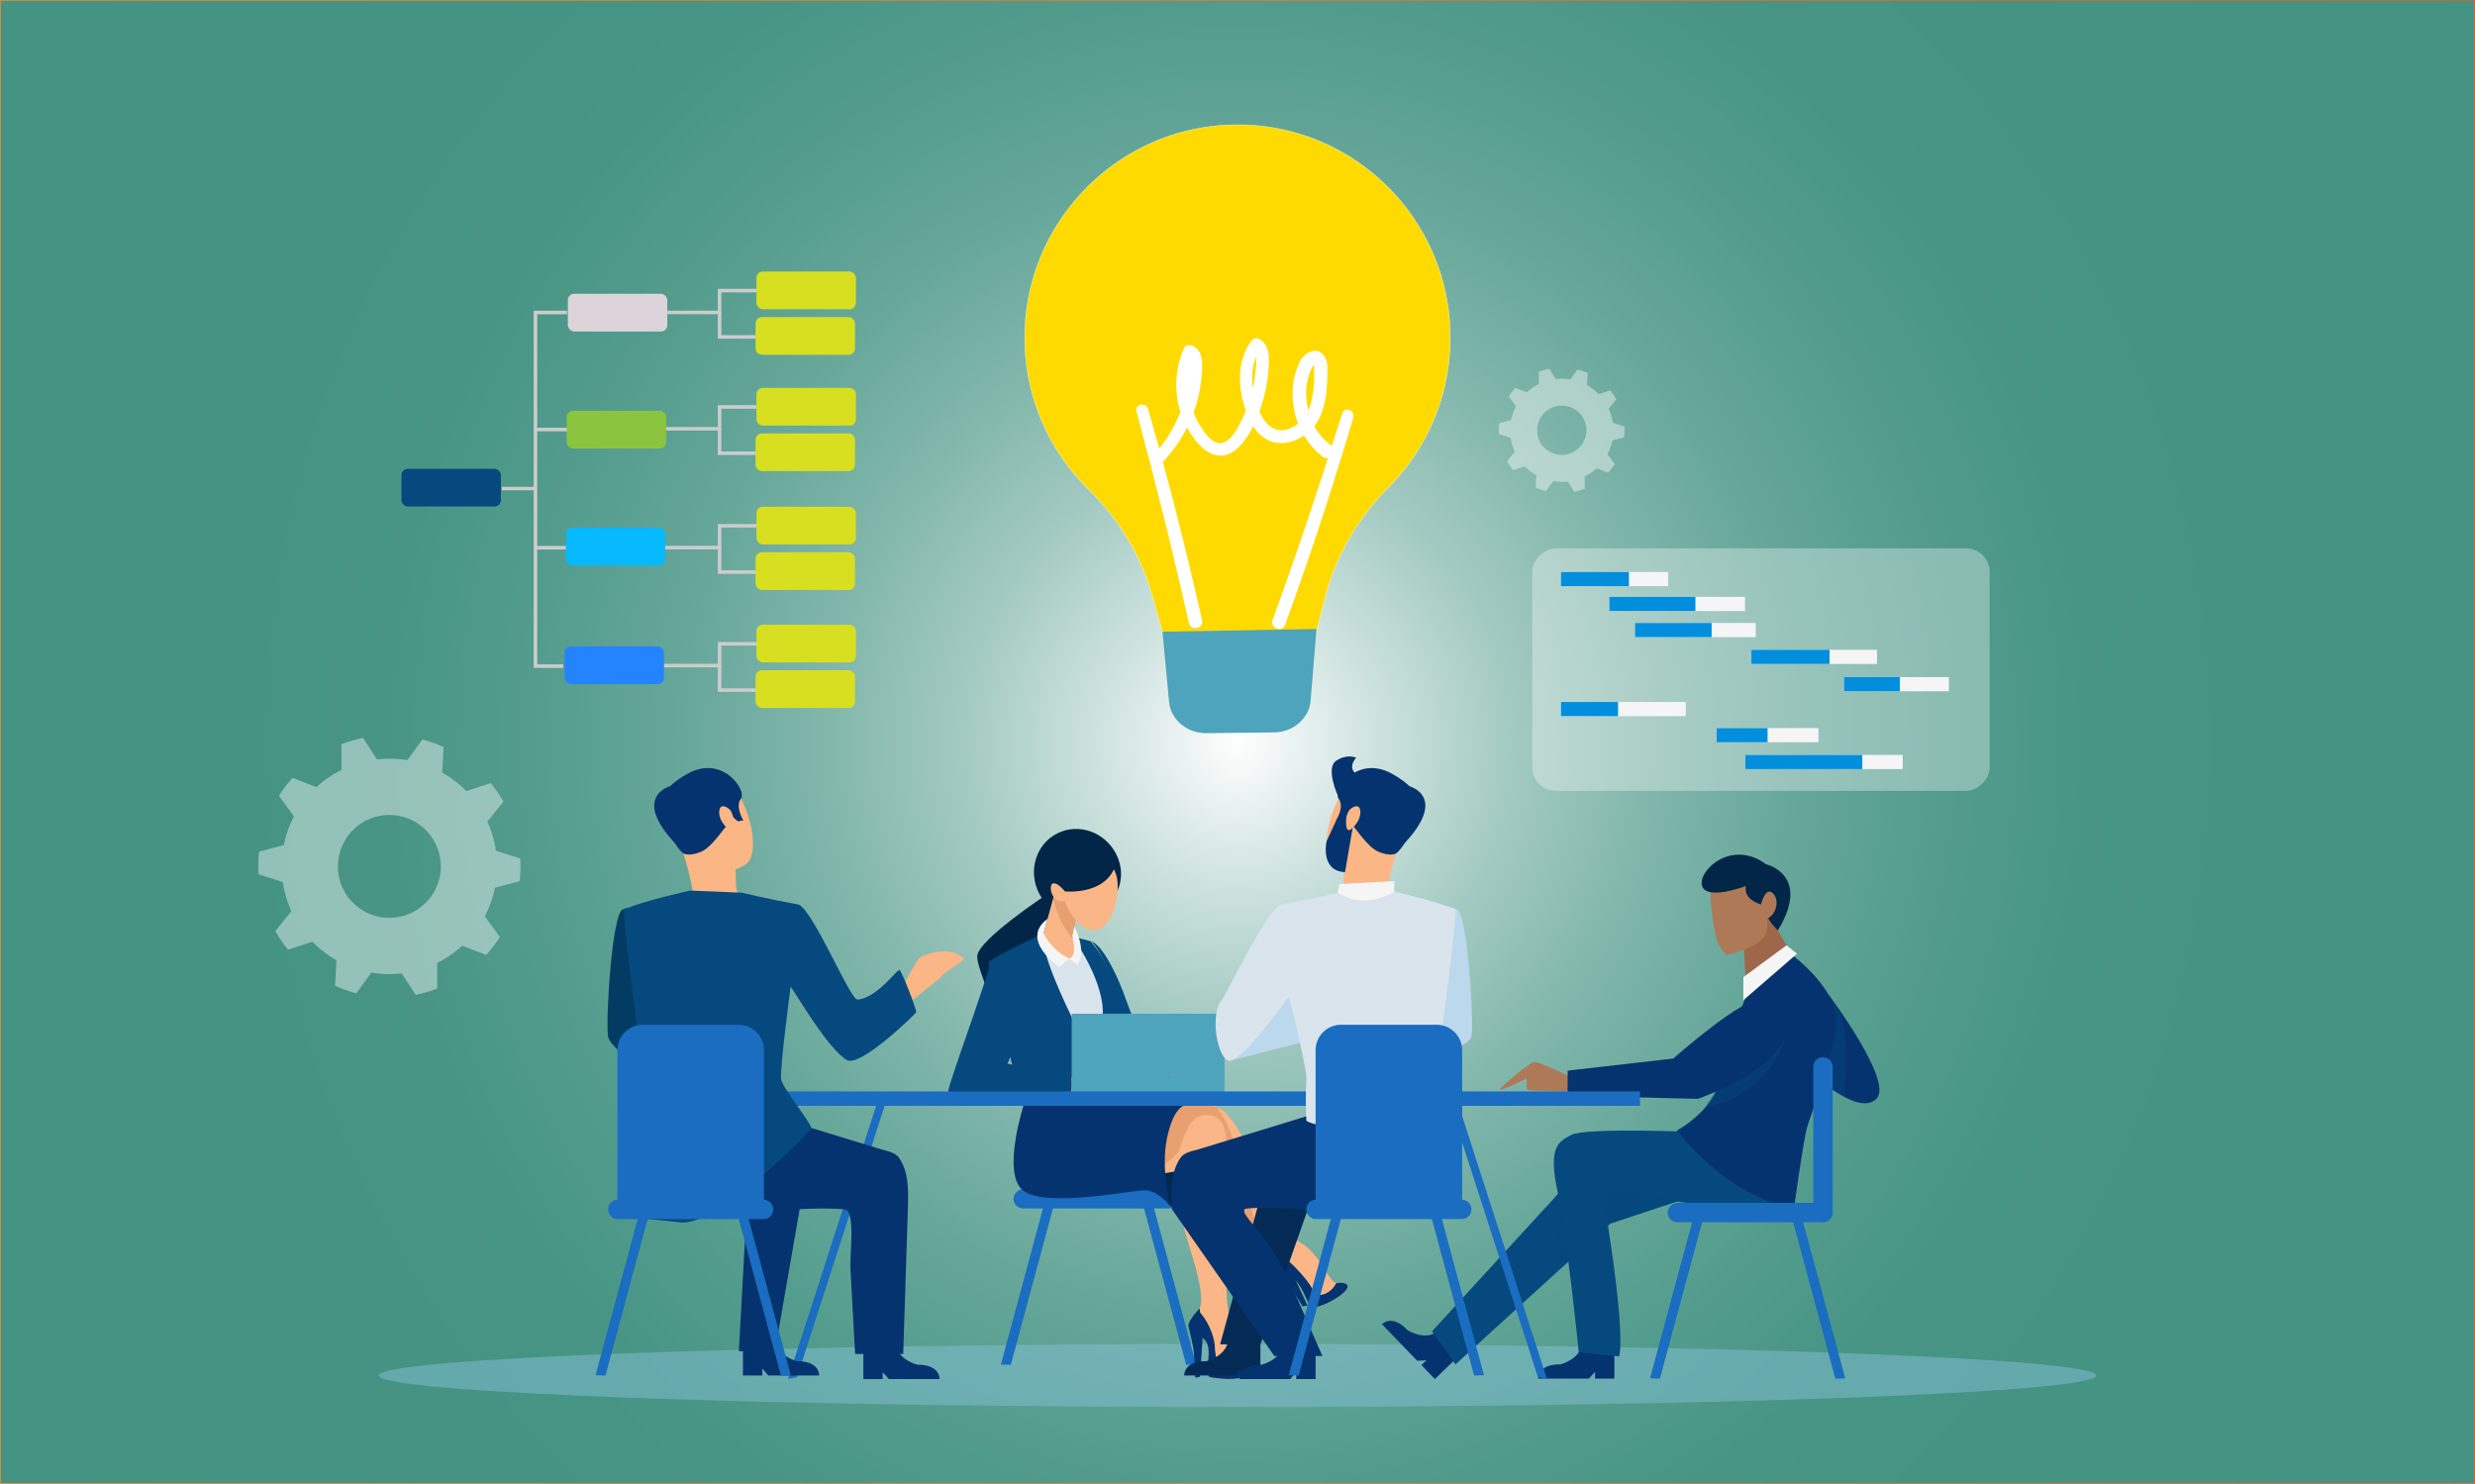
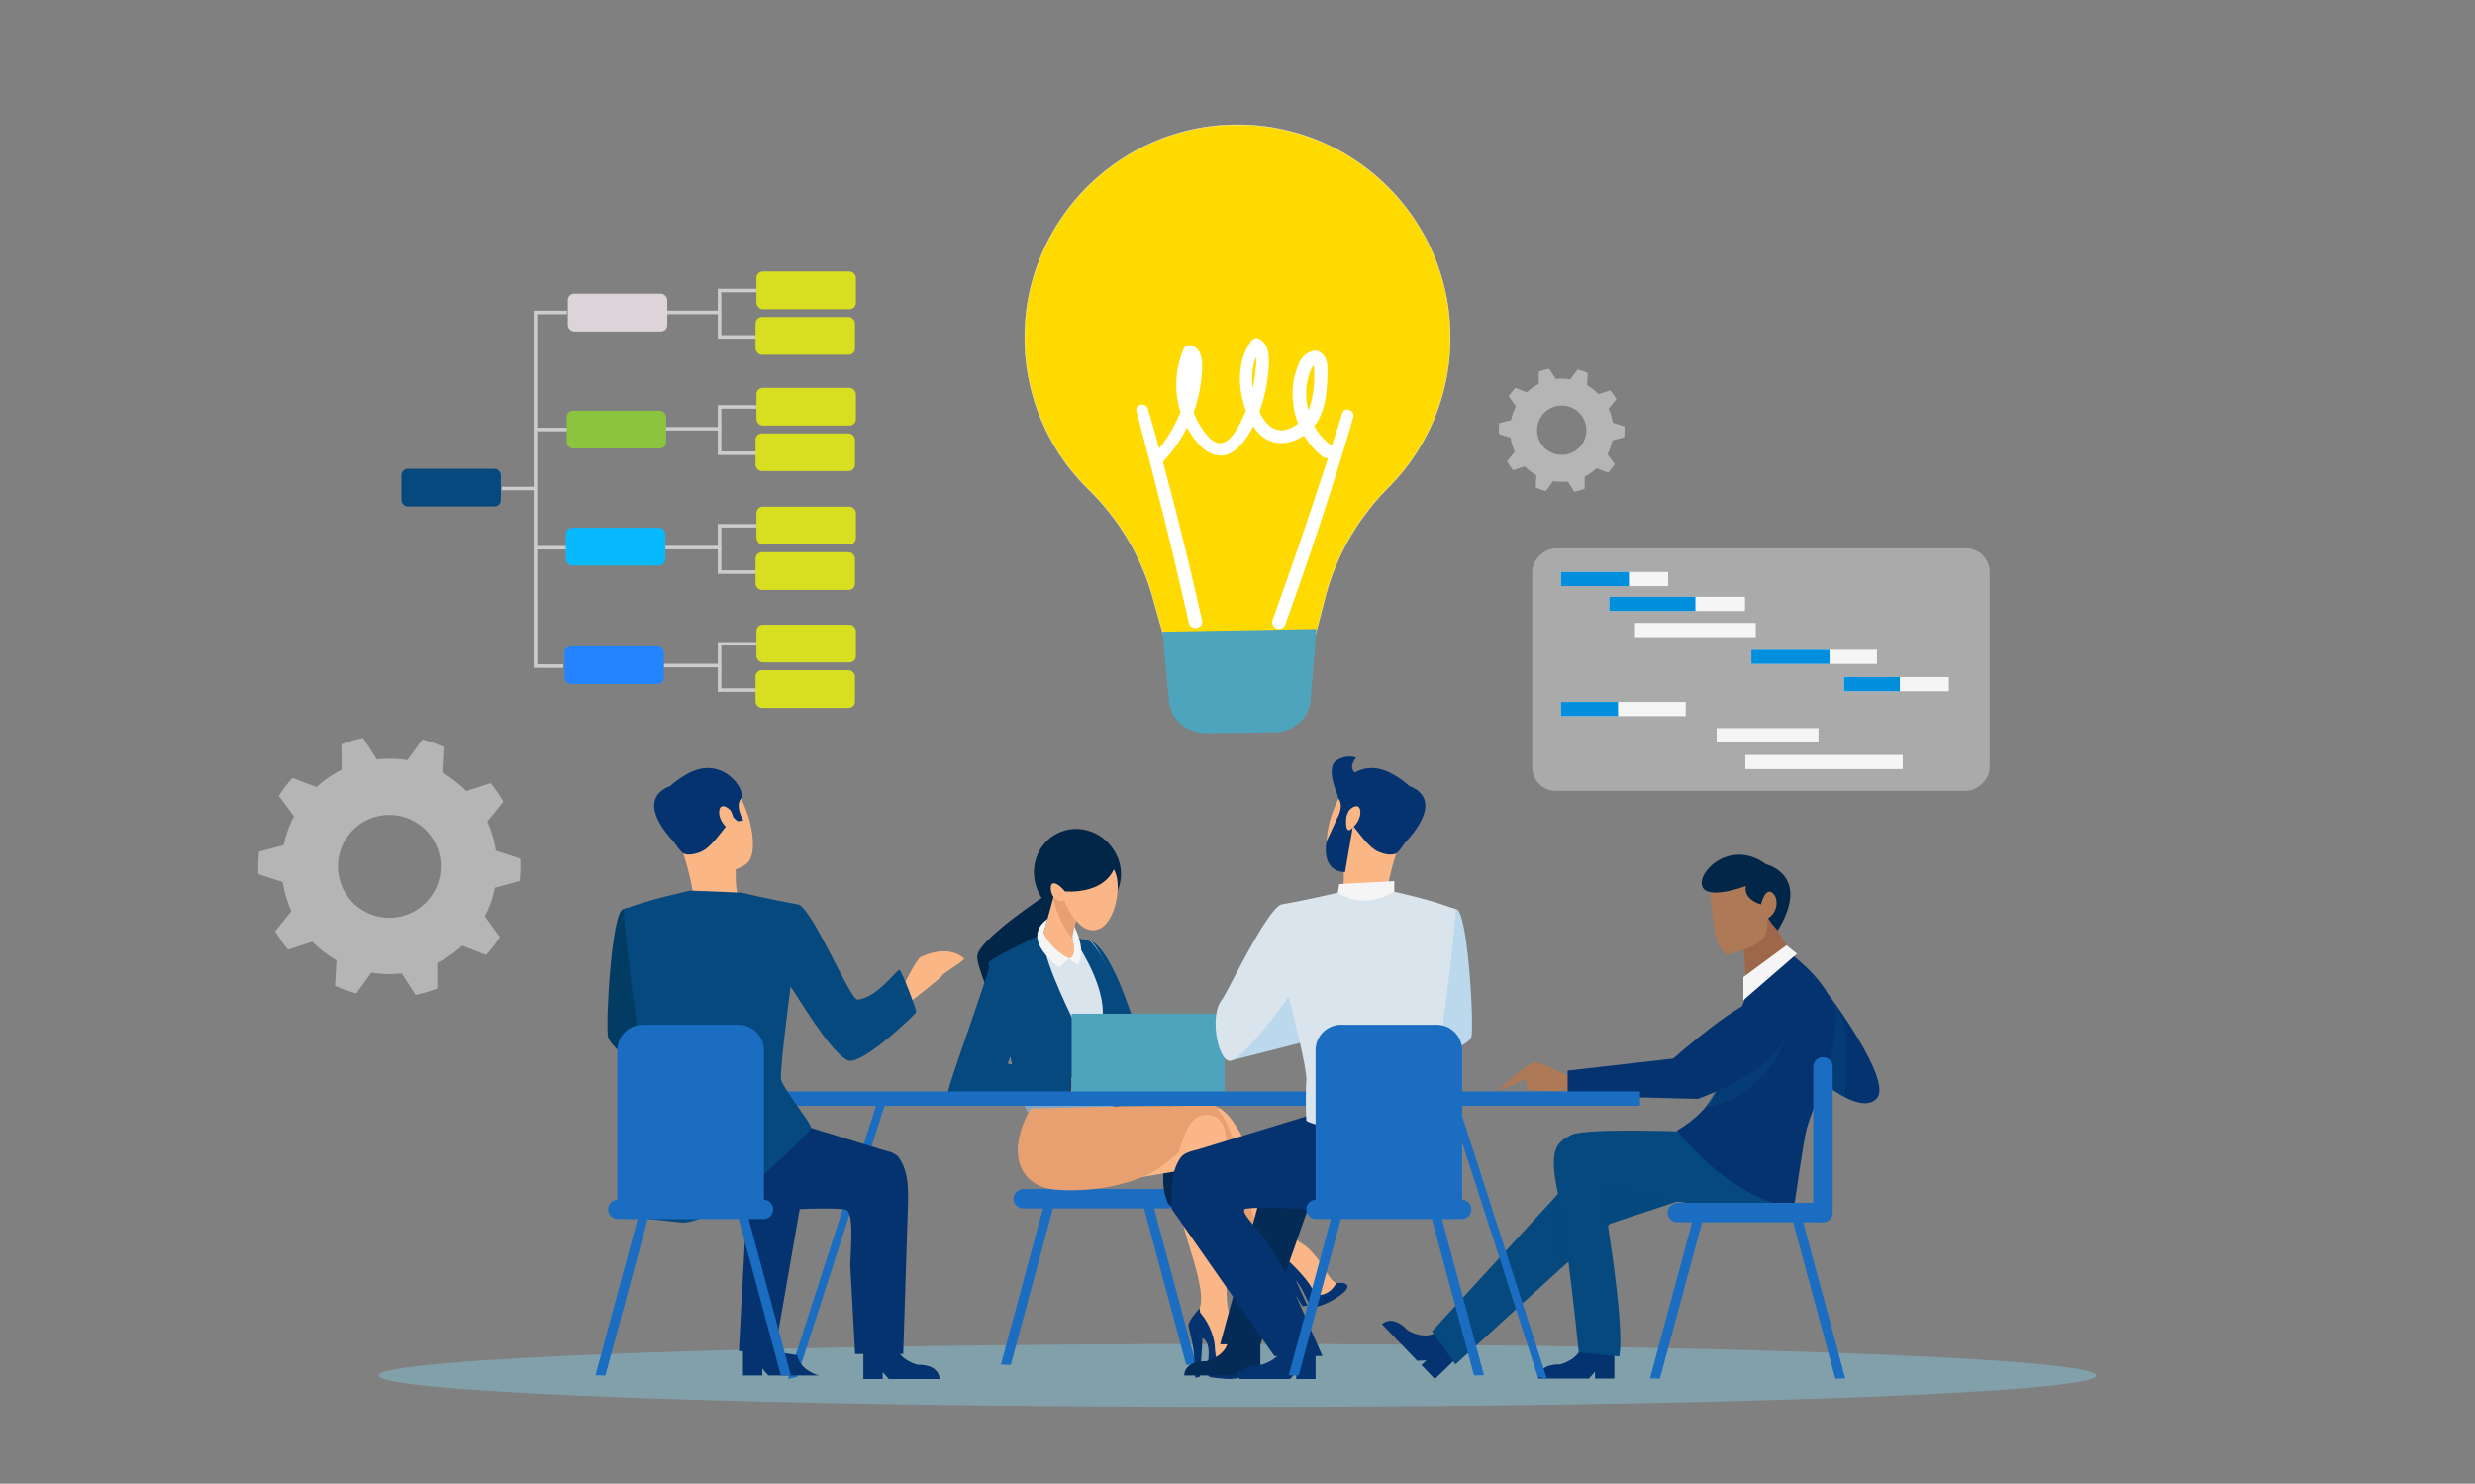
<svg xmlns="http://www.w3.org/2000/svg" width="3641.27" height="2182.86" viewBox="0 0 3641.27 2182.86">
  <rect x="0" y="0" width="3641.27" height="2182.86" fill="#808080" stroke="none" />
  <defs>
    <style>.cls-1{isolation:isolate;}.cls-10,.cls-2,.cls-31{stroke-miterlimit:10;}.cls-2{stroke-width:1.01px;fill:url(#radial-gradient);stroke:url(#linear-gradient);}.cls-12,.cls-16,.cls-17,.cls-3{mix-blend-mode:multiply;}.cls-3{opacity:0.5;}.cls-4{fill:#84bfd3;}.cls-13,.cls-5,.cls-8{fill:#fff;}.cls-5{opacity:0.33;}.cls-6{fill:#f5f5f5;}.cls-7{fill:#008edd;}.cls-8{opacity:0.42;}.cls-9{fill:#ffda00;}.cls-10,.cls-31{fill:none;}.cls-10{stroke:#fff;stroke-width:0.5px;}.cls-11,.cls-12{fill:#4da4bc;}.cls-14{fill:#05336f;}.cls-15,.cls-16,.cls-17{fill:#06497e;}.cls-16{opacity:0.3;}.cls-17{opacity:0.4;}.cls-18{fill:#ae7957;}.cls-19{fill:#9e6749;}.cls-20{fill:#022647;}.cls-21{fill:#1a6dc0;}.cls-22{fill:#dae4ed;}.cls-23{fill:#f09959;}.cls-24{fill:#fab686;}.cls-25{fill:#e8a070;}.cls-26{fill:#032851;}.cls-27{fill:#fab685;}.cls-28{fill:#033c63;}.cls-29{fill:#042b56;}.cls-30{fill:#bcd8ed;}.cls-31{stroke:#ccc;stroke-width:5.2px;}.cls-32{fill:#d8df21;}.cls-33{fill:#ddd4da;}.cls-34{fill:#2483ff;}.cls-35{fill:#07b9ff;}.cls-36{fill:#8bc53f;}</style>
    <radialGradient id="radial-gradient" cx="1820.63" cy="1062.04" r="1489.92" gradientTransform="translate(0 -0.01) scale(1 1.03)" gradientUnits="userSpaceOnUse">
      <stop offset="0" stop-color="#fff" />
      <stop offset="0" stop-color="#fefefe" />
      <stop offset="0.14" stop-color="#cde2de" />
      <stop offset="0.27" stop-color="#a3cac2" />
      <stop offset="0.41" stop-color="#81b6ab" />
      <stop offset="0.55" stop-color="#66a79a" />
      <stop offset="0.7" stop-color="#539c8d" />
      <stop offset="0.84" stop-color="#489585" />
      <stop offset="1" stop-color="#449383" />
    </radialGradient>
    <linearGradient id="linear-gradient" y1="1091.43" x2="3641.27" y2="1091.43" gradientUnits="userSpaceOnUse">
      <stop offset="0" stop-color="#f7931e" />
      <stop offset="1" stop-color="#f15a24" />
    </linearGradient>
  </defs>
  <g class="cls-1">
    <g id="_ÎÓÈ_1" data-name="—ÎÓÈ_1">
-       <rect class="cls-2" x="0.51" y="0.51" width="3640.26" height="2181.84" />
      <g class="cls-3">
        <path class="cls-4" d="M3084.18,2023.65c0,25.61-565.7,46.37-1263.53,46.37s-1263.56-20.76-1263.56-46.37,565.7-46.36,1263.56-46.36S3084.18,1998.05,3084.18,2023.65Z" />
      </g>
      <rect class="cls-5" x="2412.39" y="648.63" width="356.75" height="673.01" rx="34.55" transform="translate(3575.9 -1605.63) rotate(90)" />
      <rect class="cls-6" x="2364.93" y="773.12" width="20.85" height="157.63" transform="translate(3227.29 -1523.42) rotate(90)" />
      <rect class="cls-6" x="2457.09" y="788.72" width="20.85" height="199.65" transform="translate(3356.05 -1578.97) rotate(90)" />
      <rect class="cls-6" x="2483.89" y="838.12" width="20.85" height="177.66" transform="translate(3421.27 -1567.36) rotate(90)" />
      <rect class="cls-6" x="2576.67" y="956" width="184.78" height="20.85" />
      <rect class="cls-7" x="2336.11" y="801.95" width="20.85" height="99.97" transform="translate(3198.47 -1494.59) rotate(90)" />
      <rect class="cls-7" x="2420.57" y="825.23" width="20.85" height="126.62" transform="translate(3319.54 -1542.46) rotate(90)" />
-       <rect class="cls-7" x="2451.4" y="870.61" width="20.85" height="112.68" transform="translate(3388.78 -1534.87) rotate(90)" />
      <rect class="cls-7" x="2623.75" y="908.92" width="20.85" height="115.01" transform="translate(3600.6 -1667.75) rotate(90)" />
      <rect class="cls-6" x="2712.93" y="996.17" width="154.32" height="20.85" />
      <rect class="cls-6" x="2377.89" y="951.44" width="20.85" height="183.53" transform="translate(3431.52 -1345.11) rotate(90)" />
      <rect class="cls-6" x="2590.04" y="1006.68" width="20.85" height="149.87" transform="translate(3682.09 -1518.85) rotate(90)" />
      <rect class="cls-6" x="2673.11" y="1005.32" width="20.85" height="231.53" transform="translate(3804.62 -1562.45) rotate(90)" />
      <rect class="cls-7" x="2743.61" y="965.49" width="20.85" height="82.22" transform="translate(3760.63 -1747.44) rotate(90)" />
      <rect class="cls-7" x="2328.11" y="1001.22" width="20.85" height="83.97" transform="translate(3381.73 -1295.33) rotate(90)" />
-       <rect class="cls-7" x="2552.58" y="1044.15" width="20.85" height="74.93" transform="translate(3644.62 -1481.38) rotate(90)" />
-       <rect class="cls-7" x="2643.39" y="1035.05" width="20.85" height="172.07" transform="translate(3774.9 -1532.73) rotate(90)" />
      <path class="cls-8" d="M2389.53,643.34a93.47,93.47,0,0,0,.58-10.37c0-1.86-.06-3.69-.17-5.52l-17.14-5.55a75.17,75.17,0,0,0-6.08-20.54l11.37-14a93.44,93.44,0,0,0-9-13.09l-17.15,5.6a76.33,76.33,0,0,0-17-13l1-18a92,92,0,0,0-15-5.31l-10.59,14.62a75.9,75.9,0,0,0-12.69-1.07,78.39,78.39,0,0,0-8.72.5l-9.8-15.15a91.66,91.66,0,0,0-15.24,4.5l0,18.05a75.74,75.74,0,0,0-17.65,12.13l-16.83-6.49a93.5,93.5,0,0,0-9.69,12.6l10.62,14.58a75.92,75.92,0,0,0-7.16,20.19l-17.41,4.64a93.51,93.51,0,0,0-.58,10.38c0,1.85.06,3.68.16,5.51l17.15,5.55a75.51,75.51,0,0,0,6.07,20.54l-11.37,14a93.51,93.51,0,0,0,9,13.09l17.15-5.6a76.11,76.11,0,0,0,17,13.05l-1,18a91.16,91.16,0,0,0,15,5.31L2285,707.83a76.79,76.79,0,0,0,12.69,1.06,78.39,78.39,0,0,0,8.72-.5l9.8,15.15a91.55,91.55,0,0,0,15.23-4.5l0-18a75.74,75.74,0,0,0,17.65-12.13l16.82,6.49a92.69,92.69,0,0,0,9.69-12.6L2365,668.17a75.43,75.43,0,0,0,7.15-20.19Zm-91.85,25.88A36.26,36.26,0,1,1,2333.93,633a36.26,36.26,0,0,1-36.25,36.25Z" />
      <path class="cls-8" d="M764.52,1296.33a196.25,196.25,0,0,0,1.21-21.66c0-3.87-.12-7.7-.35-11.51l-35.78-11.58a157.33,157.33,0,0,0-12.68-42.88l23.73-29.2a193.14,193.14,0,0,0-18.79-27.32l-35.8,11.68a159,159,0,0,0-35.43-27.24l2-37.6a191.48,191.48,0,0,0-31.25-11.08l-22.1,30.5a159.76,159.76,0,0,0-44.68-1.17l-20.46-31.63a192.82,192.82,0,0,0-31.79,9.4l.05,37.66A158.57,158.57,0,0,0,465.61,1158l-35.11-13.55a193.48,193.48,0,0,0-20.22,26.29l22.16,30.42a157.31,157.31,0,0,0-14.94,42.15L381.15,1253a196,196,0,0,0-1.21,21.66c0,3.86.12,7.7.35,11.5l35.78,11.58a157.56,157.56,0,0,0,12.67,42.88L405,1369.83a194.14,194.14,0,0,0,18.8,27.33l35.79-11.68A159,159,0,0,0,495,1412.71l-2,37.61a190.51,190.51,0,0,0,31.25,11.07l22.1-30.5a158.72,158.72,0,0,0,44.68,1.17l20.46,31.63a191.83,191.83,0,0,0,31.79-9.39l0-37.66a158.88,158.88,0,0,0,36.83-25.33l35.11,13.54a192.86,192.86,0,0,0,20.22-26.29l-22.16-30.42A157.24,157.24,0,0,0,728.17,1306Zm-191.69,54a75.66,75.66,0,1,1,75.66-75.66,75.66,75.66,0,0,1-75.66,75.66" />
      <path class="cls-9" d="M2133.6,493c-2-172.84-143.67-311.37-316.51-309.42s-312,144.78-309.41,317.62a312,312,0,0,0,93.86,218.84c44.26,43.38,76.89,97.2,93.75,156.84l26.29,93.05,205.15-2.33,22.9-88.66c15.84-61.3,48.31-116.82,92.95-161.72A312,312,0,0,0,2133.6,493Z" />
      <path class="cls-10" d="M2133.6,493c-2-172.84-143.67-311.37-316.51-309.42s-312,144.78-309.41,317.62a312,312,0,0,0,93.86,218.84c44.26,43.38,76.89,97.2,93.75,156.84l26.29,93.05,205.15-2.33,22.9-88.66c15.84-61.3,48.31-116.82,92.95-161.72A312,312,0,0,0,2133.6,493Z" />
      <path class="cls-11" d="M1874.61,1077.53l-100,1.13c-28.34.32-52.82-20.33-54.74-46.86l-9.6-102.4,226.52-4-8.49,104.05C1927,1056,1903,1077.21,1874.61,1077.53Z" />
      <path class="cls-12" d="M1916.91,970.31c-63.25,3.42-126.8.9-190,4.41-5.62.31-5.1,8.51.41,8.63,63.35,1.39,126.8-3.26,190.16-2C1924.55,981.53,1924.1,969.92,1916.91,970.31Z" />
      <path class="cls-12" d="M1917.22,997.79c-63.25,3.43-126.8.9-190,4.42-5.62.31-5.1,8.51.41,8.63,63.35,1.38,126.8-3.26,190.16-2C1924.86,1009,1924.41,997.4,1917.22,997.79Z" />
      <path class="cls-13" d="M1957.52,654.38a80.56,80.56,0,0,1-23.89-27.56c11.19-14.14,16-33,17.86-50.58a315.36,315.36,0,0,0,1.44-32.24c0-10.38-1.42-19.19-10.29-25.55-7.9-5.68-18.31-.36-24.27,5.3-6.87,6.54-10.11,17.14-12.69,26-5.22,17.83-4.9,36.88-1.3,55a109,109,0,0,0,5.45,18.47,48.07,48.07,0,0,1-14.95,8.18c-17,5.66-30.13-4-38.21-18.53-1.32-2.38-2.59-4.9-3.78-7.53,1.31-3.62,2.55-7.24,3.7-10.81a224.5,224.5,0,0,0,9.88-53.77c1-15.09,1.26-33.1-13.34-41.87-4.69-2.82-9.91-.59-12.79,3.51-20.85,29.64-19.22,68.6-7.34,101.83a220.29,220.29,0,0,1-12.59,25.91c-5.21,9.21-15.19,23.44-27.51,21.78-11.47-1.53-20.79-15.81-26.59-24.63a101.28,101.28,0,0,1-10.26-20.6c1.41-3.85,2.72-7.73,3.92-11.67a212.62,212.62,0,0,0,8.35-47.63c.92-13.43,1.13-32.29-13.62-38.56-4.29-1.82-10.6-1.55-12.81,3.52a134.46,134.46,0,0,0-6.2,90.64c.29,1,.62,2,.94,3.06a198.92,198.92,0,0,1-38.19,61.94c-7.29,8.1,4.53,19.78,12.12,11.85A208.82,208.82,0,0,0,1746.37,629,132.34,132.34,0,0,0,1756,644.1c9.74,13.17,21.9,25.47,39.16,26.21,16.13.68,29.06-13,37.66-24.89a127.74,127.74,0,0,0,10.91-18.35c8,12.49,19.53,22.33,35.06,24.33,14.29,1.84,28.06-2.75,39.66-10.71a119.08,119.08,0,0,0,26.37,30.49C1956.75,680.9,1970,663.3,1957.52,654.38ZM1848.24,525.07c.75,7.49-.88,16.77-1.25,21.32a178.37,178.37,0,0,1-3.85,24.7C1841,555.13,1842.13,538.72,1848.24,525.07Zm73.65,46.34a89.08,89.08,0,0,1,5-22.85,47.13,47.13,0,0,1,4.45-9.48,19,19,0,0,1,1.46-1.85,14.67,14.67,0,0,1,.38,2.27c1.22,19-.12,39.48-5.82,57.66a57.93,57.93,0,0,1-2.54,6.57A107.1,107.1,0,0,1,1921.89,571.41Z" />
      <path class="cls-13" d="M1974.8,608.14c-32.13,102-66,203.41-102.51,303.88-4.37,12,14.16,19.15,18.5,7.13,36.37-100.61,70.06-202.11,100.13-304.79C1994,603.77,1978.16,597.47,1974.8,608.14Z" />
      <path class="cls-13" d="M1672.05,605.15c27.73,103.23,53.72,207,77,311.33,2.78,12.49,22.24,8.53,19.44-3.94C1745,808.16,1718.84,704.47,1689,601.73,1685.91,591.13,1669.15,594.34,1672.05,605.15Z" />
      <path class="cls-14" d="M2141.29,1999.64,2111,2028.87l-19.75-20.5,7.26-7L2085,2002l-51.86-53.8s14.55-15.67,37.8,8.87c0,0,24.66,15.76,43.79,2.27Z" />
      <polygon class="cls-15" points="2457.84 1698.83 2318.18 1728.18 2106.85 1958.69 2141.29 2007.4 2368.88 1800.24 2492.54 1759.32 2457.84 1698.83" />
      <polygon class="cls-16" points="2465.89 1768.14 2368.88 1800.24 2296.75 1865.9 2286.01 1763.27 2318.18 1728.18 2465.89 1768.14" />
      <path class="cls-14" d="M2689.59,1462.49s97.11,128.69,71,154.19-88.37-32.65-88.37-32.65Z" />
      <path class="cls-17" d="M2694.07,1471s16.42,17.87,20,46.34,0,96.76,0,96.76l-41.81-23.42Z" />
      <path class="cls-18" d="M2314,1586.24s-49.82-25.3-57.33-23.72-49,36.77-49.82,40.33,39.14-16.21,39.14-16.21-.79,14.69,1.19,16.64,68.4,2.33,68.4,2.33Z" />
      <polygon class="cls-19" points="2564.89 1382.42 2569.64 1462.49 2636.66 1404.96 2595.73 1334.98 2564.89 1382.42" />
      <path class="cls-18" d="M2516.26,1310.66c-.21-4.28,0,27.28,8.11,66.82,3.21,15.69,15.61,27.48,15.61,27.48s51-10.08,58.13-32-6.53-73.54-6.53-73.54S2521.6,1302.36,2516.26,1310.66Z" />
      <path class="cls-20" d="M2568.65,1303.54s-57.33,21.75-64.45,0,42.7-70,94.1-32c0,0,67.26,15.49,17.22,97.3,0,0-14.87-14.53-15.87-23.81s-3-22.29-3-22.29l-1.08,9.29S2563.91,1325.69,2568.65,1303.54Z" />
      <path class="cls-18" d="M2588.81,1338.34s6.33-33.85,18.19-25.23,7.51,34.06-9.09,39.07S2588.81,1338.34,2588.81,1338.34Z" />
      <path class="cls-14" d="M2375.11,1986.17v42.1h-28.47v-10.08l-8.89,10.08H2263s-1.18-21.35,32.62-21c0,0,28.47-6.82,32-30Z" />
      <path class="cls-15" d="M2382.23,1995.66l-59.52-6s-17-169.53-30.92-235.07-.89-74.43,20.46-85.1,180.29-4.15,180.29-4.15l138.18,107.34s-105,21.35-275.18-32C2355.54,1740.64,2392.31,1948.8,2382.23,1995.66Z" />
      <polygon class="cls-14" points="2616.68 1422.11 2542.55 1537.21 2569.64 1462.49 2616.68 1422.11" />
      <path class="cls-14" d="M2636.65,1405s64.45,47.64,64.85,95.48-38.35,140-43.49,160.13-18.59,115.85-18.59,115.85-82.63-3.55-172.38-113.08c0,0,52.58-28.07,64.05-74.73s11.46-51.4,11.46-51.4l72.36-115.1Z" />
      <polygon class="cls-6" points="2643.77 1403.18 2628.35 1390.76 2564.89 1437.58 2564.89 1471.58 2643.77 1403.18" />
      <path class="cls-21" d="M2682,1555.33h0a14.23,14.23,0,0,0-14.23,14.23v214.37a14.23,14.23,0,0,0,14.23,14.23h0a14.23,14.23,0,0,0,14.24-14.23V1569.56A14.23,14.23,0,0,0,2682,1555.33Z" />
      <rect class="cls-21" x="2560.61" y="1662.51" width="28.47" height="242.83" rx="14.23" transform="translate(4358.77 -790.91) rotate(90)" />
      <polygon class="cls-21" points="2635.82 1789.44 2649.62 1786.19 2714.78 2027.92 2700.2 2028.28 2635.82 1789.44" />
      <polygon class="cls-21" points="2506.52 1789.44 2492.72 1786.19 2427.55 2027.92 2442.14 2028.28 2506.52 1789.44" />
      <path class="cls-17" d="M2627.14,1524.94s-21.27,85.14-118.85,105c0,0,18.65-27.93,22.8-41.38S2627.14,1524.94,2627.14,1524.94Z" />
      <path class="cls-14" d="M2630.72,1498.07s19,62.27-132.84,118.61l-191.56-4.74v-36.77l155.38-17.79s106.75-94.5,129.88-85.8S2630.72,1498.07,2630.72,1498.07Z" />
      <path class="cls-20" d="M1539.68,1316.26s-99.23,65.26-101.89,89.9,70.59,172.34,71.92,175.07,60.51-221.11,54.56-243.38S1539.68,1316.26,1539.68,1316.26Z" />
      <path class="cls-15" d="M1604,1384.6c18.68,4.19,42.26,56.09,53.81,89.34,11.64,33.53,31.39,75.13,44.31,88.06s97.87,42.89,97.87,42.89-209.87.41-205.57,0S1604,1384.6,1604,1384.6" />
      <path class="cls-17" d="M1715.46,1588.22c-11.49-1.64-52.93,3.69-35.29-3.69s15.18-16.83,15.18-16.83-25,20.93-29.54,2.63c-3.89-15.78-5.38-71.49-20.16-127.33-12.2-27.69-28.17-55.39-41.61-58.4,0,0-.47,19.66-1.25,47.23,5.16,61,13.9,150.63,16.12,173.22,27.82,0,74.38,0,113.33,0l25.9-1.23s-31.19-13.91-42.68-15.55" />
      <path class="cls-22" d="M1535.38,1373.1s-59.42,33.19-73.27,40.26,38.81,214.27,50.51,223.15,114.8,1.53,126.53-9.66-9-45.52,1.16-114.28-31-128.1-36.27-128-39.77-11.5-39.77-11.5Z" />
      <path class="cls-15" d="M1587.44,1619.4s6.62-86.59-5.81-112.62-53.09-108.69-46.25-133.68c0,0-79.84,37.08-81.17,43.28s49.73,210.68,49.73,210.68Z" />
      <rect class="cls-21" x="1598.22" y="1642.22" width="28.47" height="242.83" rx="14.23" transform="translate(3376.09 151.18) rotate(90)" />
      <polygon class="cls-21" points="1551.48 1769.14 1537.68 1765.89 1472.51 2007.63 1487.1 2007.98 1551.48 1769.14" />
      <polygon class="cls-21" points="1680.78 1769.14 1694.58 1765.89 1759.74 2007.63 1745.16 2007.98 1680.78 1769.14" />
      <path class="cls-20" d="M1642.32,1256.9c16.41,32.82,2.83,70.61-29.45,84-32.49,13.44-68,5.8-84.42-27s-4.23-72.17,27.22-87.89,70.24-1.87,86.65,30.94" />
      <path class="cls-17" d="M1512.62,1636.51c11.71,8.88,85.48,9.08,116.88-.69,3.54-1.1,19.63-7.51,20-13.54-3.79-.71-18.83,1.1-24.94-.31-21.24-4.88-32.93-31.18-32.93-31.18s-11.7-4.21-37.86-15.29-15.39-44.63-16-59.4-25.86-63.09-73.25-99.72l-4.35,1.95c-3.38,33.68,41.61,210,52.44,218.18" />
      <path class="cls-23" d="M1571.84,1584.94c37.34,7,46.52,15.55,66.88,18.83,23.07,3.72,20.33,8.82,3.19,8.82s-60.21.66-75-2.62,4.92-25,4.92-25" />
      <path class="cls-15" d="M1457.45,1417.24c-28.62,91.51-69.2,195.35-62.73,195.35s170.8,6.64,177.26,1.11,4.62-26.77,3.7-29.54-93.43-19.19-93.43-19.19,12.18-23.74,16.8-70.13S1462.88,1399.89,1457.45,1417.24Z" />
      <path class="cls-24" d="M1557.14,1293.58l-20.22,73.87-2.84,10.38s31.86,37.06,42.57,31.66,1.11-25.68,1.11-31.66,16.7-67.7,16.7-67.7Z" />
      <path class="cls-25" d="M1578.56,1382.12a22.19,22.19,0,0,1-.8-4.29c0-6,16.7-67.7,16.7-67.7l-37.32-16.55-7.63,27.88c6.66,28.8,18.68,48,29,60.66" />
      <path class="cls-24" d="M1643.4,1292.19c4.39,24.43-5.45,66.65-27.14,74.9s-40.88-17.31-51.42-45-1.5-56.87,20.19-65.12,53.12,6.06,58.37,35.25" />
      <path class="cls-24" d="M1570,1305.94c3,8.54.4,17.28-5.9,19.52s-13.87-2.86-16.91-11.4-.4-17.28,5.9-19.53,13.87,2.87,16.91,11.41" />
      <path class="cls-20" d="M1643.65,1261.5c-7.38,57.33-77,49.94-77,49.94s-14.37-18.88-20.83-9,9-58.12,48.93-60.27c13.13-.7,48.93,19.31,48.93,19.31" />
      <path class="cls-24" d="M1741,1627.3c44.73-6.78,59.93-4.65,87.3,46.3s63.81,142.66,84.77,154.51c31.55,17.84,42,61.58,55,59.61s21.29,3.77,7.2,15.48-36.87,21.7-44.65,19.62-13.83-35.72-34.16-46.64-14.22-19.9-12.89-29.56-59.35-54.14-105.1-109.46c-28-33.8-42.35-56.11-44.48-76.33s7-33.53,7-33.53" />
      <path class="cls-25" d="M1851.91,1812c-10.39-26.36-20.8-69.85-30.6-109.73-13.93-56.71-28.53-70.17-37.77-76.22-11.19-2.8-24.44-1.52-42.51,1.22,0,0-9.19,13.31-7,33.53s16.53,42.53,44.48,76.33c24.09,29.13,52.31,55.25,73.45,74.87" />
      <path class="cls-26" d="M1754.65,1672.14s-11.9,89.79-23,98.92c-7.92,6.53-13.54,7-19.08-19.82s8.62-126.73,8.62-126.73Z" />
      <polygon class="cls-24" points="1745.17 1720.73 1635.03 1739.23 1697.21 1650.08 1744.54 1640.44 1772.91 1646.96 1745.17 1720.73" />
      <path class="cls-14" d="M1883.56,1846.62c-3.57,14.39-3.14,25,3.07,30.36s29.64,44.94,29.64,44.94l7.3-1.11-16.9-36.24Z" />
      <path class="cls-14" d="M1930.61,1922.82c7.78,2.08,30.55-7.9,44.65-19.62s5.75-17.44-7.2-15.48a5.48,5.48,0,0,1-2.17-.1c-6.47,14.45-27.75,25.29-34.62,10s-36-45.24-47.72-51.69a2.53,2.53,0,0,1,0,.67c-1.33,9.66-7.44,18.63,12.89,29.56s26.37,44.55,34.16,46.64" />
      <path class="cls-25" d="M1516.23,1630.9c-39.08,70.12-12.38,114.69,35.11,119.23s122.47-4.13,166.17-40.44,79.58-74.72,74.57-80.45-275.85,1.66-275.85,1.66" />
      <path class="cls-24" d="M1737.83,1683.22c8-24,17.22-42.42,35.08-42.76,18.78-.35,30.33,9.42,31.13,40.14,1,36.58,2.25,157.73.56,211.6-1.28,40.77,10.6,53.83,9.6,96.34-.76,32,33.37,15.84,20.19,32.44-9.07,11.42-36.06,7.69-52.63,5.58-14.77-1.88,7.64-46.15-12.8-58-17.54-10.16-17.89-26.65-6.81-39.13s1.23-49.41-6.15-75.27-18.85-53.82-26.37-115c-2.15-17.42,3.31-41.35,8.2-56" />
      <path class="cls-14" d="M1822.71,2007.92c-5.66,1.72-12.63,3.62-18.7,3.83-12.31.41-16-13.14-16.83-31.53-.71-16.07-12.38-41.36-24.34-51.62-.22.3-.45.58-.69.85-11.08,12.48-10.73,29,6.81,39.13,20.44,11.83-2,56.1,12.8,58,16.57,2.11,43.56,5.84,52.63-5.58,8.57-10.79-2.07-11.64-11.68-13.06" />
      <path class="cls-14" d="M1764.92,1924.88s-18,18.74-16.31,26.54,7.18,27.5,8.1,42.68,1.75,32.61,1.75,32.61,6.46,0,7-1.83,4.1-61.72,4.1-61.72Z" />
-       <path class="cls-14" d="M1506.46,1624.51s-32.23,98.36-2.94,125.62,150.88,2.74,179.52,1.11c19.39-1.11,38.17,22.56,38.17,22.56s-13.54-54.88-4.31-99.2,24.13-47.3,24.13-47.3l-98.17-11.4Z" />
      <path class="cls-15" d="M1577.76,1377.83s50,68.73,44.27,119.79,7.55,118.28,7.55,118.28l15.57.26s-8.38-66.63-2.28-90.57,1.79-97.73-38.83-141Z" />
      <path class="cls-6" d="M1535.38,1373.1s10.95,24.81,37.48,36.93l-14.28,13s-59.58-40.34-17.38-71.23Z" />
      <path class="cls-6" d="M1577.76,1377.83s8.09,30.29-4.9,32.2l12.37,9.45s15-15.5-4.48-56.34Z" />
      <path class="cls-11" d="M1797.66,1609.05h-218a7.73,7.73,0,0,0-7.73,7.73h0a7.73,7.73,0,0,0,7.73,7.73h218a7.73,7.73,0,0,0,7.73-7.73h0A7.73,7.73,0,0,0,1797.66,1609.05Z" />
      <rect class="cls-11" x="1576.65" y="1491.4" width="224.9" height="117.65" />
      <rect class="cls-23" x="1725.48" y="1580.93" width="1.48" height="1.48" />
      <polygon class="cls-21" points="1306.56 1611.14 1294.74 1609.14 1159.28 2028.87 1172.73 2025.83 1306.56 1611.14" />
      <polygon class="cls-21" points="2128.69 1611.14 2140.51 1609.14 2275.97 2028.87 2262.53 2025.83 2128.69 1611.14" />
      <rect class="cls-21" x="1022.46" y="1605.75" width="1390.34" height="21.18" />
      <path class="cls-14" d="M1270.21,1986.76v42.11h28.46v-10.08l8.9,10.08h74.73s1.18-21.35-32.62-21.06c0,0-28.47-6.82-32-30Z" />
-       <path class="cls-14" d="M1093.06,1981.55v42.1h28.47v-10.08l8.9,10.08h74.72s1.19-21.35-32.62-21.05c0,0-28.46-6.82-32-29.95Z" />
+       <path class="cls-14" d="M1093.06,1981.55v42.1h28.47v-10.08l8.9,10.08h74.72c0,0-28.46-6.82-32-29.95Z" />
      <path class="cls-27" d="M1323.23,1461.89s24.16-50.39,31.08-53.7,39.4-18.54,64.08,1.72c2.81,2.31-31.37,22.12-31.76,24.86s-52.87,43.46-52.87,43.46Z" />
      <path class="cls-14" d="M1093.65,1628.9l203.59,62.33c4.85,1.5,19.19,3.73,24.91,11.56,15.22,20.83,14.32,50,13.5,75.77l-6.83,213.49H1258.1l-6.89-125.27c-1.57-16.32,8.07-85.7-8.23-87.47-72.63-7.9-277,22.29-279.25,9-2.74-16.41,0-98.49,0-98.49Z" />
      <polygon class="cls-14" points="1139.37 1992.05 1189.65 1703.74 1103.46 1688.35 1087.05 1987.61 1139.37 1992.05" />
      <path class="cls-28" d="M958.7,1389.24s-8.75,122.62,15.21,137.3c15,9.19,74.85,40.2,73.08,46s-33.79,51.74-33.79,51.74-115-75.7-118.65-99.55c-3.62-23.31,5.66-179.54,21.45-186.73,11.84-5.39,18.08-.94,33,10.13C969.93,1363.68,958.7,1389.24,958.7,1389.24Z" />
      <path class="cls-27" d="M998.46,1149.2s44-29.4,74.93,2.09,46.1,105.55,23.9,120.33-59.85,18.66-77.72-1.39-37-50.64-41.65-73S987.3,1158.6,998.46,1149.2Z" />
      <path class="cls-27" d="M1082.33,1276.61s-.58,30.94,2.83,37.53-64.24,6.77-64.24,6.77-5.49-35.87-15.9-66.18S1082.33,1276.61,1082.33,1276.61Z" />
      <path class="cls-14" d="M1005.27,1255.45s7.75,5.21,25.62-2.07,34.68-37.3,41.79-41.83,6.1-9.1,6.1-9.1l6.52,5.94,8.35-1.42s-12.7-20.31-3.51-32-28.58-68.69-83.18-33.88c0,0-42.73,23.36-34.94,49S992,1244.92,1005.27,1255.45Z" />
      <path class="cls-27" d="M1075.33,1193.28c-2.07-4.11-16.09-14-17.19.38s13.78,29.77,19.36,26.83S1080.57,1203.71,1075.33,1193.28Z" />
      <path class="cls-14" d="M985.74,1156.77s-63,16.89,18.42,95Z" />
      <path class="cls-15" d="M1175,1330.81c-40.8-7.17-83.74-17.46-83.74-17.46l-76-3.1s-69.73,15.35-97.2,27.76c-2.6,1.17,13,126.24,13,126.24s13.15,95.15,15.88,137.47c1.25,19.43-14.82,189.82-14.82,189.82s18.1,1.3,70,7,190.4-133,191.22-139.14-43.09-60.19-44.24-71.68c-1.76-17.64,14.11-136.08,14.11-136.08,9.77,13.13,55.33,92.36,82.91,108,19.61,11.13,100.16-67.36,101.82-70.37,1.32-1.81-21.17-61.09-24.72-62.27-3.11-1-34.13,42.16-61.57,43.59C1250.52,1471.19,1197.52,1340.92,1175,1330.81Z" />
      <path class="cls-21" d="M1137.57,1779.31h0a14.23,14.23,0,0,1-14.24,14.23H909a14.24,14.24,0,0,1-14.24-14.23h0A14.24,14.24,0,0,1,909,1765.08h214.36A14.23,14.23,0,0,1,1137.57,1779.31Z" />
      <polygon class="cls-21" points="955.18 1784.82 941.38 1781.57 876.21 2023.3 890.79 2023.65 955.18 1784.82" />
      <polygon class="cls-21" points="1084.47 1784.82 1098.27 1781.57 1163.44 2023.3 1148.86 2023.65 1084.47 1784.82" />
      <path class="cls-21" d="M945.89,1507.66H1086.4a37.55,37.55,0,0,1,37.55,37.55v227.17a0,0,0,0,1,0,0H908.34a0,0,0,0,1,0,0V1545.22A37.56,37.56,0,0,1,945.89,1507.66Z" />
      <path class="cls-29" d="M1854.32,1972.65v51h-28.47v-10.08l-8.89,10.08h-74.73s-1.19-21.35,32.62-21.05c0,0,28.46-6.82,32-29.95Z" />
      <path class="cls-14" d="M1935.52,1986.76v42.11h-28.47v-10.08l-8.89,10.08h-74.73s-1.19-21.35,32.62-21.06c0,0,28.47-6.82,32-30Z" />
      <polygon class="cls-30" points="1813.35 1559.66 1922 1531.99 1896.04 1399.59 1813.35 1559.66" />
      <polygon class="cls-29" points="1795.08 1977.86 1869.83 1703.74 1956.01 1688.35 1854.32 1977.86 1795.08 1977.86" />
      <path class="cls-14" d="M1965.82,1628.9l-203.59,62.33c-4.85,1.5-19.18,3.73-24.9,11.56-15.22,20.83-14.32,50-13.5,75.77l151,216.43h70.73l-45.51-103.89a354.28,354.28,0,0,0-54.72-87.3c-12-14.12-19.83-24.73-11.67-25.62,72.62-7.91,259.87,23.42,262.08,10.16,2.73-16.41,0-98.49,0-98.49Z" />
      <path class="cls-30" d="M2100.78,1389.24s8.74,122.62-15.22,137.3c-15,9.19-74.85,40.2-73.07,46h0a6.64,6.64,0,0,0,7.74,4.56c27.57-5.88,141.44-31.41,144.7-52.37,3.62-23.31-5.66-179.54-21.46-186.73-11.83-5.39-18.08-.94-33,10.13C2089.55,1363.68,2100.78,1389.24,2100.78,1389.24Z" />
      <path class="cls-27" d="M2061,1149.2s-44-29.4-74.92,2.09-46.1,105.55-23.91,120.33,59.86,18.66,77.73-1.39,37-50.64,41.64-73S2072.17,1158.6,2061,1149.2Z" />
      <path class="cls-27" d="M1977.15,1276.61s.57,30.94-2.84,37.53,64.24,6.77,64.24,6.77,5.5-35.87,15.91-66.18S1977.15,1276.61,1977.15,1276.61Z" />
      <path class="cls-14" d="M2054.21,1255.45s-7.76,5.21-25.62-2.07-34.68-37.3-41.79-41.83-6.11-9.1-6.11-9.1l-6.52,5.94-8.35-1.42s12.71-20.31,3.51-32,28.59-68.69,83.18-33.88c0,0,42.73,23.36,34.95,49S2067.49,1244.92,2054.21,1255.45Z" />
      <path class="cls-27" d="M1984.15,1193.28c2.07-4.11,16.09-14,17.19.38s-13.79,29.77-19.37,26.83S1978.91,1203.71,1984.15,1193.28Z" />
      <path class="cls-14" d="M2073.74,1156.77s63,16.89-18.42,95Z" />
      <path class="cls-22" d="M1884.46,1330.81c40.8-7.17,83.74-17.46,83.74-17.46l76-3.1s69.73,15.35,97.19,27.76c2.61,1.17-13,126.24-13,126.24s-13.15,95.15-15.88,137.47c-1.26,19.43,7.42,107.79,7.42,107.79s-12.74-50.39-64.59-44.67-132.6-10.49-133.41-16.61-1.15-46.63,0-58.12c1.76-17.64-25.87-123.95-25.87-123.95-9.77,13.12-55.12,77.86-82.69,93.5-19.62,11.13-36.06-64.44-15.53-89.05C1805,1462,1862,1340.92,1884.46,1330.81Z" />
      <path class="cls-21" d="M1921.91,1779.31h0a14.23,14.23,0,0,0,14.23,14.23h214.37a14.23,14.23,0,0,0,14.23-14.23h0a14.23,14.23,0,0,0-14.23-14.23H1936.14A14.23,14.23,0,0,0,1921.91,1779.31Z" />
      <polygon class="cls-21" points="2104.3 1784.82 2118.1 1781.57 2183.27 2023.3 2168.68 2023.65 2104.3 1784.82" />
      <polygon class="cls-21" points="1975 1784.82 1961.2 1781.57 1896.04 2023.3 1910.62 2023.65 1975 1784.82" />
      <path class="cls-21" d="M1935.52,1507.66h215.62a0,0,0,0,1,0,0v227.17a37.55,37.55,0,0,1-37.55,37.55H1973.08a37.56,37.56,0,0,1-37.56-37.56V1507.66A0,0,0,0,1,1935.52,1507.66Z" transform="translate(4086.66 3280.04) rotate(180)" />
      <path class="cls-14" d="M1965.82,1207l-14.18,30.86s-9.71,43.67,27.18,45.26l11.29-65.38s-11.81,14.59-9.42-15.26S1965.82,1207,1965.82,1207Z" />
      <path class="cls-14" d="M1968,1169.92s-18.21-40-2.14-50.71,29.42-4.44,29.42-4.44-11.77,11.91-2.32,22S1968,1169.92,1968,1169.92Z" />
      <path class="cls-6" d="M1970.3,1300.69l81-4.45v15.62s-42.51,28.37-83.08,1.49Z" />
      <line class="cls-31" x1="834.95" y1="805.81" x2="785.18" y2="805.83" />
      <line class="cls-31" x1="834.95" y1="631.94" x2="785.18" y2="631.96" />
      <polyline class="cls-31" points="828.73 980.05 787.82 980.05 787.79 459.75 834.2 459.75" />
      <line class="cls-31" x1="738.29" y1="718.8" x2="787.3" y2="718.78" />
      <rect class="cls-15" x="590.6" y="689.69" width="146.32" height="55.5" rx="9.36" />
      <polyline class="cls-31" points="899.17 630.82 1058.67 630.8 1058.67 598.7 1113.71 598.7" />
      <polyline class="cls-31" points="1058.67 630.8 1058.67 666.83 1112.62 666.83" />
      <rect class="cls-32" x="1112.94" y="570.65" width="146.32" height="55.5" rx="9.36" />
      <rect class="cls-32" x="1111.59" y="637.62" width="146.32" height="55.5" rx="9.36" />
      <polyline class="cls-31" points="899.17 459.69 1058.67 459.67 1058.67 427.56 1113.71 427.56" />
      <polyline class="cls-31" points="1058.67 459.67 1058.67 495.7 1112.62 495.7" />
      <rect class="cls-32" x="1112.94" y="399.51" width="146.32" height="55.5" rx="9.36" />
      <rect class="cls-32" x="1111.59" y="466.48" width="146.32" height="55.5" rx="9.36" />
      <polyline class="cls-31" points="899.17 805.68 1058.67 805.66 1058.67 773.55 1113.71 773.55" />
      <polyline class="cls-31" points="1058.67 805.66 1058.67 841.69 1112.62 841.69" />
      <rect class="cls-32" x="1112.94" y="745.51" width="146.32" height="55.5" rx="9.36" />
      <rect class="cls-32" x="1111.59" y="812.47" width="146.32" height="55.5" rx="9.36" />
      <polyline class="cls-31" points="899.17 979.29 1058.67 979.27 1058.67 947.17 1113.71 947.17" />
      <polyline class="cls-31" points="1058.67 979.27 1058.67 1015.3 1112.62 1015.3" />
      <rect class="cls-32" x="1112.94" y="919.12" width="146.32" height="55.5" rx="9.36" />
      <rect class="cls-32" x="1111.59" y="986.09" width="146.32" height="55.5" rx="9.36" />
      <rect class="cls-33" x="835.43" y="432.19" width="146.32" height="55.5" rx="9.36" />
      <rect class="cls-34" x="830.52" y="950.97" width="146.32" height="55.5" rx="9.36" />
      <rect class="cls-35" x="832.51" y="776.54" width="146.32" height="55.5" rx="9.36" />
      <rect class="cls-36" x="833.79" y="604.36" width="146.32" height="55.5" rx="9.36" />
    </g>
  </g>
</svg>